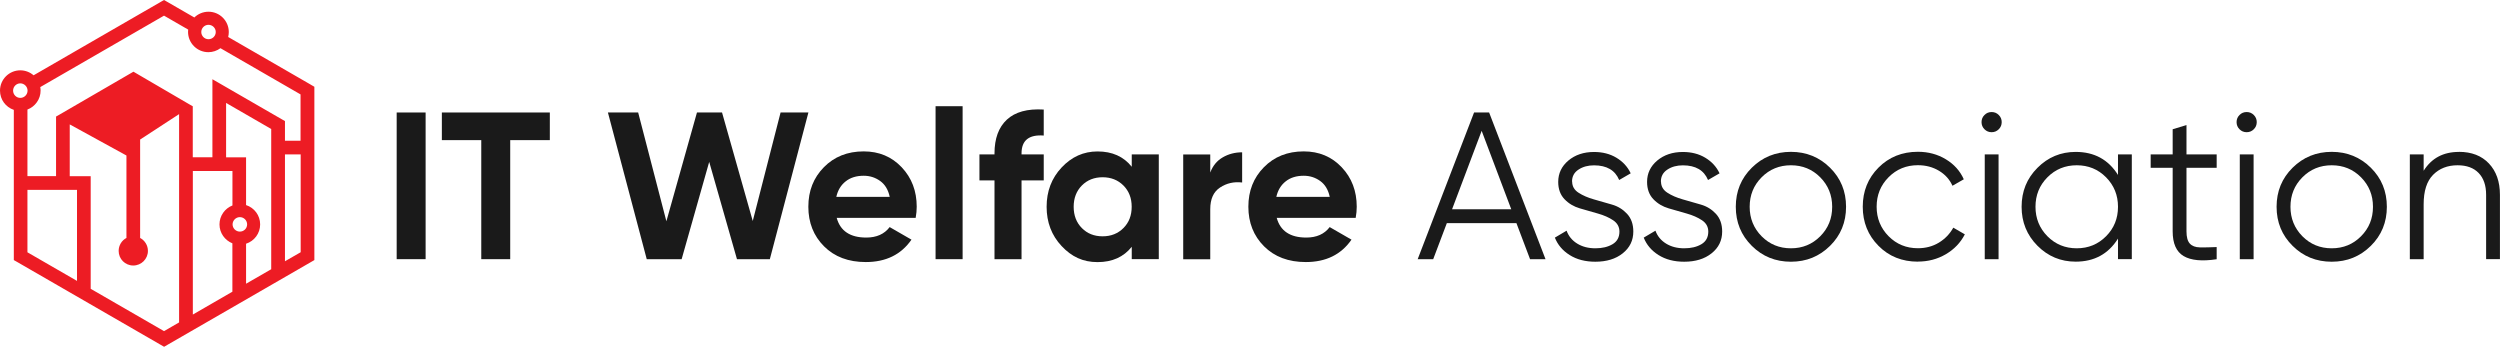
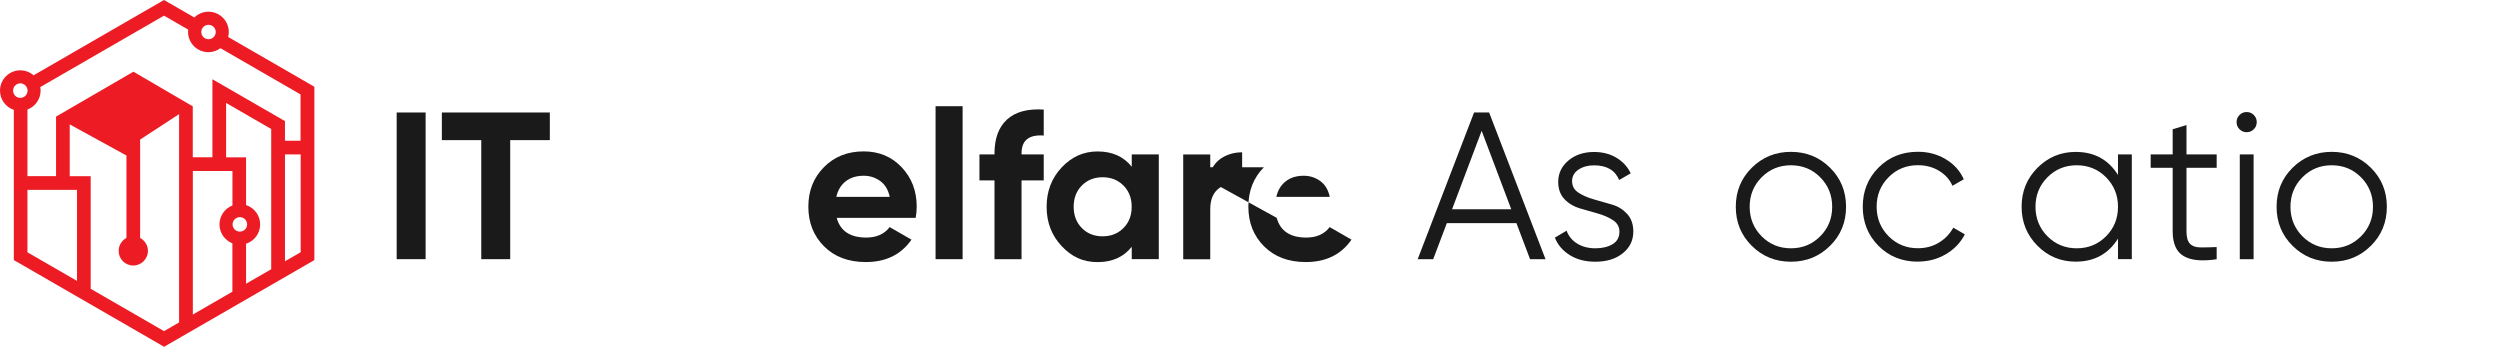
<svg xmlns="http://www.w3.org/2000/svg" id="Layer_2" data-name="Layer 2" viewBox="0 0 381.8 52.98">
  <defs>
    <style>      .cls-1 {        fill: #ed1c24;        fill-rule: evenodd;      }      .cls-2 {        fill: #1a1a1a;      }    </style>
  </defs>
  <g id="Layer_1-2" data-name="Layer 1">
    <g id="IT_Welfare_Association_Logo" data-name="IT Welfare Association Logo">
      <path class="cls-1" d="m47.48,12.94l-10.95-6.32-1.68-.97c.06-.24.09-.5.09-.76,0-1.71-1.39-3.1-3.1-3.1-.84,0-1.61.34-2.16.88L25.57.3l-.52-.3-.52.3-10.95,6.32-8.45,4.88c-.54-.47-1.26-.76-2.03-.76-1.71,0-3.1,1.39-3.1,3.1,0,1.37.88,2.53,2.11,2.94v22.94l.53.3,10.95,6.32,10.95,6.32.52.3.52-.3,10.96-6.32,10.95-6.32.52-.3V13.25l-.52-.3ZM31.84,3.79c.61,0,1.11.49,1.11,1.1s-.5,1.1-1.11,1.1-1.1-.5-1.1-1.1.49-1.1,1.1-1.1ZM3.1,14.95c-.61,0-1.1-.5-1.1-1.11s.5-1.11,1.1-1.11,1.11.5,1.11,1.11-.5,1.11-1.11,1.11Zm8.66,27.95l-7.57-4.37v-9.53h7.57v13.9Zm15.59,6.34l-2.3,1.33-10.43-6.02-.77-.44v-17.2h-3.2v-7.91l8.66,4.75v12.59c-.71.37-1.19,1.12-1.19,1.98,0,1.24,1,2.23,2.23,2.23s2.24-1,2.24-2.23c0-.86-.48-1.6-1.19-1.98v-15.03l5.95-3.88v31.81Zm8.14-17.86c-1.15.45-1.97,1.58-1.97,2.89s.82,2.43,1.97,2.89v7.39h0s-6.04,3.49-6.04,3.49v-21.92h6.05v5.27Zm1.14,3.99c-.61,0-1.11-.5-1.11-1.1s.5-1.11,1.11-1.11,1.11.49,1.11,1.11-.5,1.1-1.11,1.1Zm4.8,5.74l-3.85,2.22v-6.11c1.25-.4,2.15-1.57,2.15-2.95s-.9-2.55-2.15-2.95v-7.29h-3.05v-8.31l6.89,3.98v21.42Zm4.49-14.63v12.04l-2.4,1.38v-16.32h2.4v2.9Zm0-4.99h-2.4v-3l-.53-.3-8.99-5.19-1.56-.9v11.92h-3v-7.79l-.53-.3-8.53-4.98-11.29,6.55-.53.3v9.1h-4.37v-10.17c1.17-.44,2.01-1.58,2.01-2.9,0-.18-.02-.36-.05-.53l8.47-4.89,10.43-6.02,3.69,2.13c-.01.12-.02.23-.02.35,0,1.71,1.39,3.1,3.1,3.1.69,0,1.33-.23,1.85-.61l1.8,1.04,10.43,6.02v7.06Z" />
      <g>
        <path class="cls-2" d="m60.58,17.18h4.42v22.4h-4.42v-22.4Z" />
        <path class="cls-2" d="m83.97,17.18v4.22h-6.05v18.18h-4.42v-18.18h-6.02v-4.22h16.48Z" />
-         <path class="cls-2" d="m98.77,39.58l-5.93-22.4h4.62l4.31,16.61,4.67-16.61h3.83l4.69,16.57,4.25-16.57h4.25l-5.89,22.4h-5.02l-4.24-14.86-4.21,14.86h-5.32Z" />
        <path class="cls-2" d="m127.78,33.27c.55,2.01,2.06,3.01,4.51,3.01,1.58,0,2.77-.53,3.58-1.6l3.33,1.92c-1.58,2.28-3.9,3.42-6.98,3.42-2.65,0-4.77-.8-6.37-2.4s-2.4-3.62-2.4-6.05.79-4.42,2.37-6.03c1.58-1.61,3.61-2.42,6.08-2.42,2.35,0,4.28.81,5.81,2.43,1.53,1.62,2.29,3.63,2.29,6.02,0,.53-.05,1.1-.16,1.7h-12.06Zm-.06-3.2h8.16c-.23-1.09-.72-1.9-1.46-2.43-.74-.53-1.57-.8-2.51-.8-1.11,0-2.03.28-2.75.85-.73.57-1.21,1.36-1.44,2.38Z" />
        <path class="cls-2" d="m142.88,39.58v-23.36h4.13v23.36h-4.13Z" />
        <path class="cls-2" d="m159.4,20.7c-2.26-.17-3.39.74-3.39,2.72v.16h3.39v3.97h-3.39v12.03h-4.13v-12.03h-2.3v-3.97h2.3v-.16c0-2.26.63-3.98,1.89-5.15,1.26-1.17,3.14-1.69,5.63-1.54v3.97Z" />
        <path class="cls-2" d="m172.84,23.58h4.13v16h-4.13v-1.89c-1.24,1.56-2.98,2.34-5.22,2.34s-3.96-.82-5.49-2.45-2.29-3.63-2.29-6,.76-4.37,2.29-6,3.35-2.45,5.49-2.45c2.24,0,3.98.78,5.22,2.34v-1.89Zm-7.62,11.25c.83.84,1.89,1.26,3.17,1.26s2.34-.42,3.18-1.26,1.26-1.92,1.26-3.25-.42-2.4-1.26-3.25c-.84-.84-1.9-1.26-3.18-1.26s-2.34.42-3.17,1.26c-.83.84-1.25,1.93-1.25,3.25s.42,2.41,1.25,3.25Z" />
        <path class="cls-2" d="m184.84,26.33c.38-1.02,1.02-1.79,1.9-2.3.88-.51,1.87-.77,2.96-.77v4.61c-1.26-.15-2.38.11-3.38.77s-1.49,1.76-1.49,3.3v7.65h-4.13v-16h4.13v2.75Z" />
-         <path class="cls-2" d="m194.98,33.27c.55,2.01,2.06,3.01,4.51,3.01,1.58,0,2.77-.53,3.58-1.6l3.33,1.92c-1.58,2.28-3.9,3.42-6.98,3.42-2.65,0-4.77-.8-6.37-2.4s-2.4-3.62-2.4-6.05.79-4.42,2.37-6.03c1.58-1.61,3.61-2.42,6.08-2.42,2.35,0,4.28.81,5.81,2.43,1.53,1.62,2.29,3.63,2.29,6.02,0,.53-.05,1.1-.16,1.7h-12.06Zm-.06-3.2h8.16c-.23-1.09-.72-1.9-1.46-2.43-.74-.53-1.57-.8-2.51-.8-1.11,0-2.03.28-2.75.85-.73.57-1.21,1.36-1.44,2.38Z" />
+         <path class="cls-2" d="m194.98,33.27c.55,2.01,2.06,3.01,4.51,3.01,1.58,0,2.77-.53,3.58-1.6l3.33,1.92c-1.58,2.28-3.9,3.42-6.98,3.42-2.65,0-4.77-.8-6.37-2.4s-2.4-3.62-2.4-6.05.79-4.42,2.37-6.03h-12.06Zm-.06-3.2h8.16c-.23-1.09-.72-1.9-1.46-2.43-.74-.53-1.57-.8-2.51-.8-1.11,0-2.03.28-2.75.85-.73.57-1.21,1.36-1.44,2.38Z" />
        <path class="cls-2" d="m233.67,39.58l-2.08-5.5h-10.63l-2.08,5.5h-2.37l8.61-22.4h2.3l8.61,22.4h-2.37Zm-11.91-7.62h9.04l-4.52-11.98-4.52,11.98Z" />
        <path class="cls-2" d="m240.1,27.73c0,.71.32,1.28.97,1.7.65.42,1.43.76,2.35,1.02.92.26,1.83.52,2.75.79.92.26,1.69.74,2.32,1.42.63.69.95,1.58.95,2.7,0,1.37-.54,2.47-1.62,3.33s-2.47,1.28-4.18,1.28c-1.54,0-2.84-.34-3.92-1.02s-1.83-1.57-2.26-2.66l1.79-1.06c.3.83.84,1.49,1.62,1.97.78.48,1.7.72,2.77.72s1.92-.21,2.62-.62,1.06-1.06,1.06-1.93c0-.72-.32-1.3-.96-1.73-.64-.43-1.42-.77-2.34-1.03-.92-.26-1.83-.52-2.75-.79s-1.7-.73-2.34-1.4-.96-1.55-.96-2.64c0-1.3.52-2.39,1.55-3.26,1.04-.87,2.34-1.31,3.92-1.31,1.3,0,2.44.29,3.42.88.98.59,1.71,1.38,2.18,2.38l-1.76,1.02c-.62-1.49-1.9-2.24-3.84-2.24-.92,0-1.71.21-2.37.65-.66.43-.99,1.04-.99,1.84Z" />
-         <path class="cls-2" d="m253.67,27.73c0,.71.32,1.28.97,1.7.65.42,1.43.76,2.35,1.02.92.26,1.83.52,2.75.79.92.26,1.69.74,2.32,1.42.63.69.95,1.58.95,2.7,0,1.37-.54,2.47-1.62,3.33s-2.47,1.28-4.18,1.28c-1.54,0-2.84-.34-3.92-1.02s-1.83-1.57-2.26-2.66l1.79-1.06c.3.83.84,1.49,1.62,1.97.78.48,1.7.72,2.77.72s1.92-.21,2.62-.62,1.06-1.06,1.06-1.93c0-.72-.32-1.3-.96-1.73-.64-.43-1.42-.77-2.34-1.03-.92-.26-1.83-.52-2.75-.79s-1.7-.73-2.34-1.4-.96-1.55-.96-2.64c0-1.3.52-2.39,1.55-3.26,1.04-.87,2.34-1.31,3.92-1.31,1.3,0,2.44.29,3.42.88.98.59,1.71,1.38,2.18,2.38l-1.76,1.02c-.62-1.49-1.9-2.24-3.84-2.24-.92,0-1.71.21-2.37.65-.66.43-.99,1.04-.99,1.84Z" />
        <path class="cls-2" d="m279.48,37.55c-1.63,1.61-3.62,2.42-5.97,2.42s-4.34-.8-5.97-2.42c-1.63-1.61-2.45-3.6-2.45-5.97s.82-4.36,2.45-5.97c1.63-1.61,3.62-2.42,5.97-2.42s4.34.81,5.97,2.42,2.45,3.6,2.45,5.97-.82,4.36-2.45,5.97Zm-10.45-1.47c1.22,1.23,2.71,1.84,4.48,1.84s3.26-.61,4.48-1.84c1.22-1.23,1.82-2.72,1.82-4.5s-.61-3.27-1.82-4.5c-1.22-1.23-2.71-1.84-4.48-1.84s-3.26.61-4.48,1.84c-1.22,1.23-1.82,2.73-1.82,4.5s.61,3.27,1.82,4.5Z" />
        <path class="cls-2" d="m292.9,39.96c-2.41,0-4.42-.8-6.02-2.42-1.6-1.61-2.4-3.6-2.4-5.97s.8-4.36,2.4-5.97c1.6-1.61,3.61-2.42,6.02-2.42,1.58,0,3,.38,4.26,1.14,1.26.76,2.18,1.78,2.75,3.06l-1.73.99c-.43-.96-1.11-1.72-2.06-2.29s-2.02-.85-3.22-.85c-1.77,0-3.26.61-4.48,1.84-1.22,1.23-1.82,2.73-1.82,4.5s.61,3.27,1.82,4.5c1.22,1.23,2.71,1.84,4.48,1.84,1.19,0,2.26-.28,3.2-.85.94-.57,1.67-1.33,2.21-2.29l1.76,1.02c-.66,1.28-1.63,2.29-2.91,3.04-1.28.75-2.7,1.12-4.26,1.12Z" />
-         <path class="cls-2" d="m305.25,19.74c-.3.3-.66.45-1.09.45s-.79-.15-1.09-.45-.45-.66-.45-1.09.15-.79.45-1.09c.3-.3.66-.45,1.09-.45s.79.15,1.09.45c.3.3.45.66.45,1.09s-.15.79-.45,1.09Zm-2.14,19.84v-16h2.11v16h-2.11Z" />
        <path class="cls-2" d="m323.46,23.58h2.11v16h-2.11v-3.14c-1.47,2.35-3.63,3.52-6.46,3.52-2.28,0-4.23-.81-5.84-2.43-1.61-1.62-2.42-3.6-2.42-5.95s.8-4.33,2.42-5.95c1.61-1.62,3.56-2.43,5.84-2.43,2.84,0,4.99,1.17,6.46,3.52v-3.14Zm-10.78,12.5c1.22,1.23,2.71,1.84,4.48,1.84s3.26-.61,4.48-1.84c1.22-1.23,1.82-2.72,1.82-4.5s-.61-3.27-1.82-4.5c-1.22-1.23-2.71-1.84-4.48-1.84s-3.26.61-4.48,1.84c-1.22,1.23-1.82,2.73-1.82,4.5s.61,3.27,1.82,4.5Z" />
        <path class="cls-2" d="m338.53,25.63h-4.61v9.7c0,.88.17,1.5.51,1.87.34.37.85.57,1.54.58.68.01,1.54,0,2.56-.05v1.86c-2.24.34-3.92.18-5.04-.48-1.12-.66-1.68-1.92-1.68-3.78v-9.7h-3.36v-2.05h3.36v-3.84l2.11-.64v4.48h4.61v2.05Z" />
        <path class="cls-2" d="m344.2,19.74c-.3.3-.66.45-1.09.45s-.79-.15-1.09-.45-.45-.66-.45-1.09.15-.79.45-1.09c.3-.3.66-.45,1.09-.45s.79.15,1.09.45c.3.3.45.66.45,1.09s-.15.79-.45,1.09Zm-2.14,19.84v-16h2.11v16h-2.11Z" />
        <path class="cls-2" d="m362.07,37.55c-1.63,1.61-3.62,2.42-5.97,2.42s-4.34-.8-5.97-2.42c-1.63-1.61-2.45-3.6-2.45-5.97s.82-4.36,2.45-5.97c1.63-1.61,3.62-2.42,5.97-2.42s4.34.81,5.97,2.42,2.45,3.6,2.45,5.97-.82,4.36-2.45,5.97Zm-10.45-1.47c1.22,1.23,2.71,1.84,4.48,1.84s3.26-.61,4.48-1.84c1.22-1.23,1.82-2.72,1.82-4.5s-.61-3.27-1.82-4.5c-1.22-1.23-2.71-1.84-4.48-1.84s-3.26.61-4.48,1.84c-1.22,1.23-1.82,2.73-1.82,4.5s.61,3.27,1.82,4.5Z" />
-         <path class="cls-2" d="m375.52,23.19c1.94,0,3.47.59,4.59,1.78s1.68,2.78,1.68,4.78v9.82h-2.11v-9.82c0-1.43-.38-2.54-1.14-3.33-.76-.79-1.83-1.18-3.22-1.18-1.54,0-2.78.49-3.74,1.46s-1.44,2.47-1.44,4.5v8.38h-2.11v-16h2.11v2.5c1.2-1.92,2.99-2.88,5.38-2.88Z" />
      </g>
    </g>
  </g>
</svg>